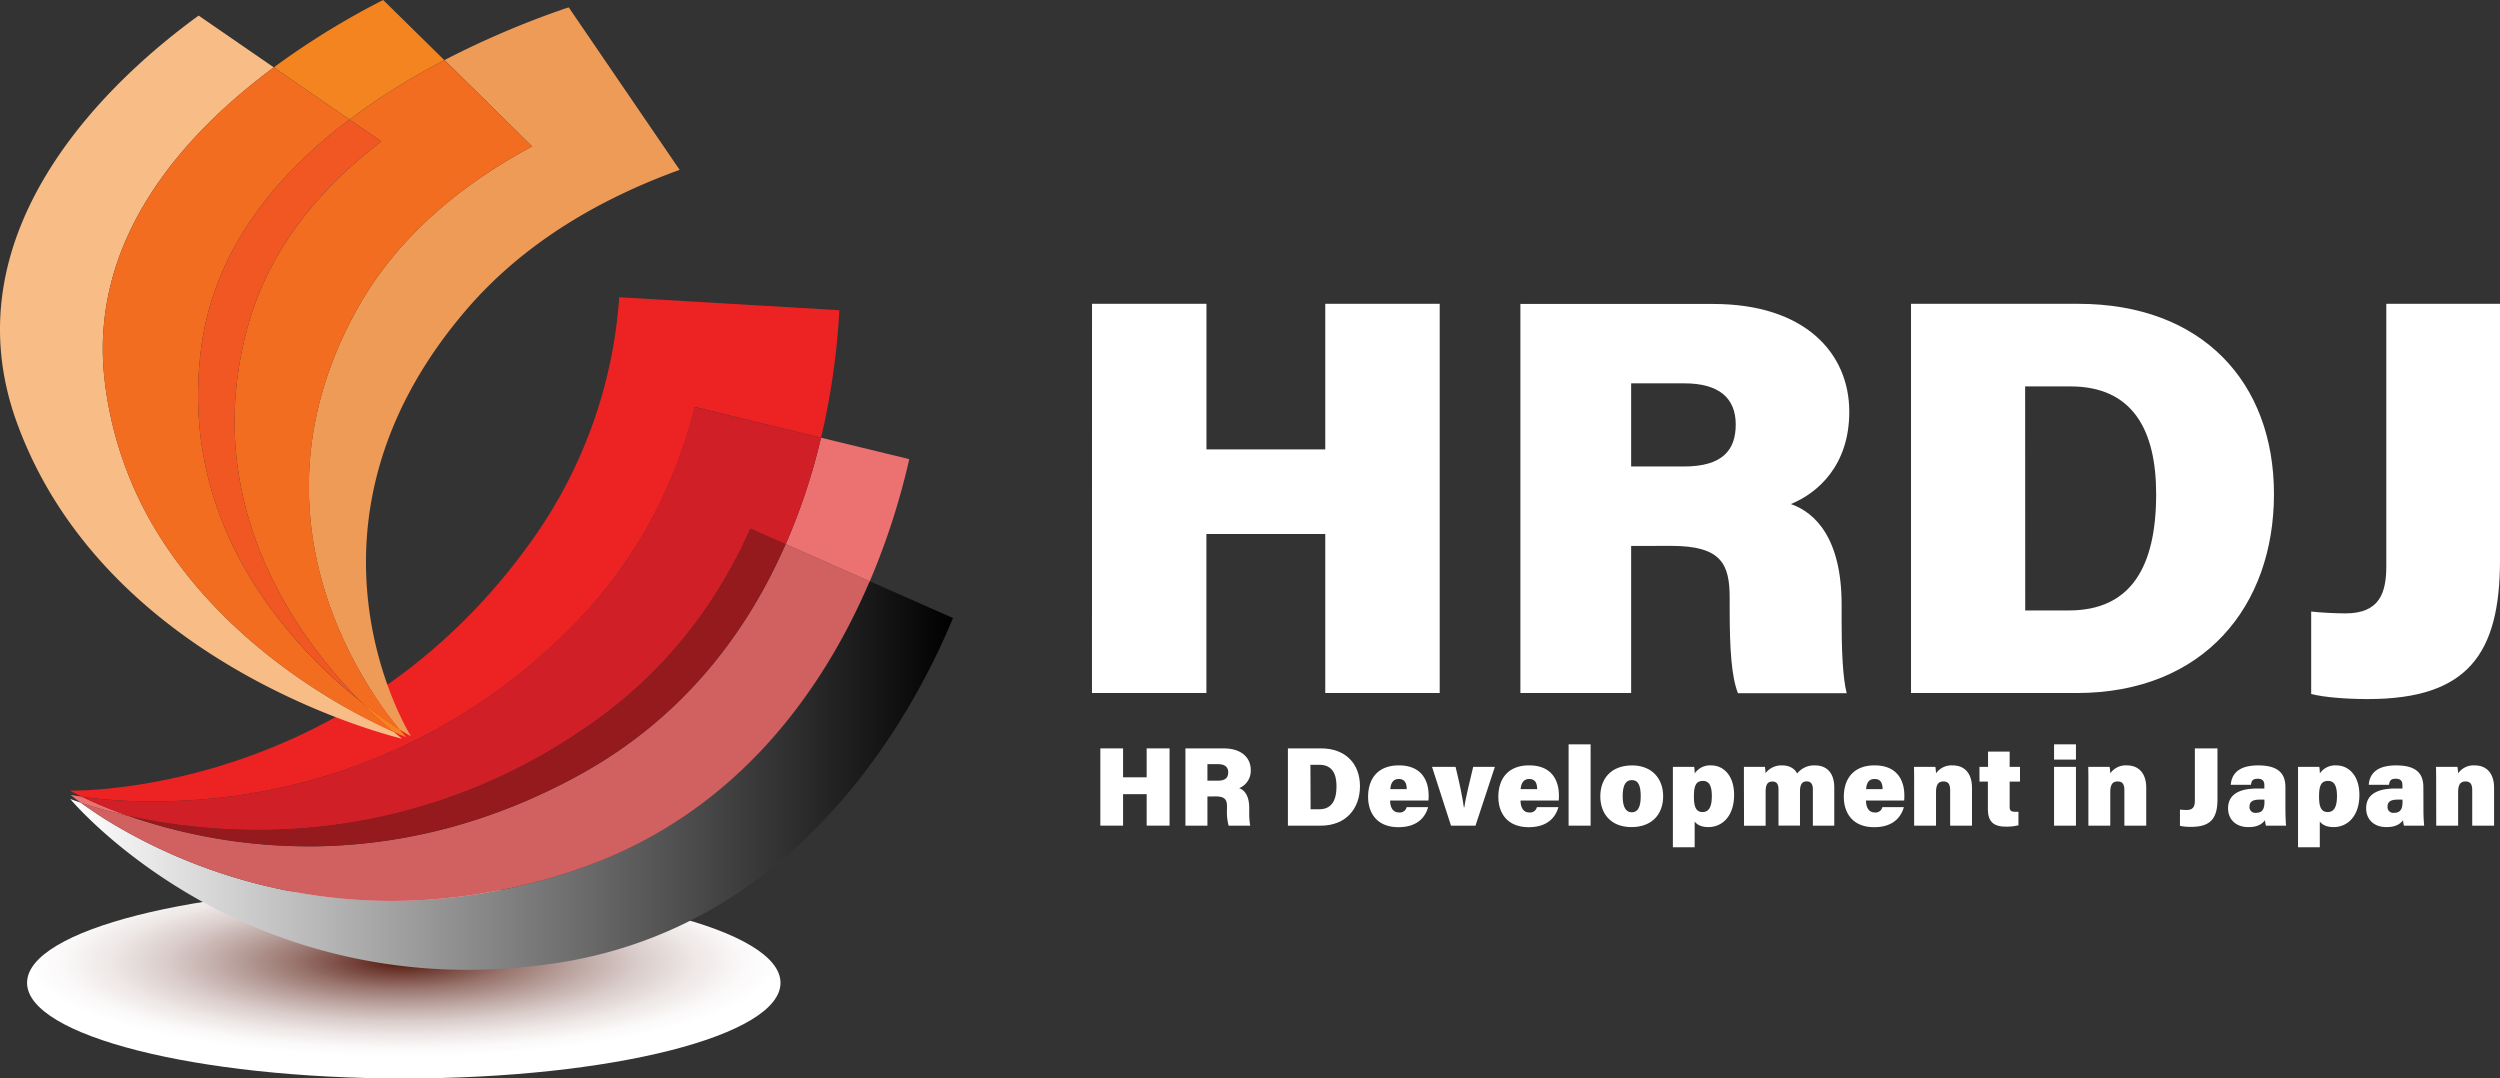
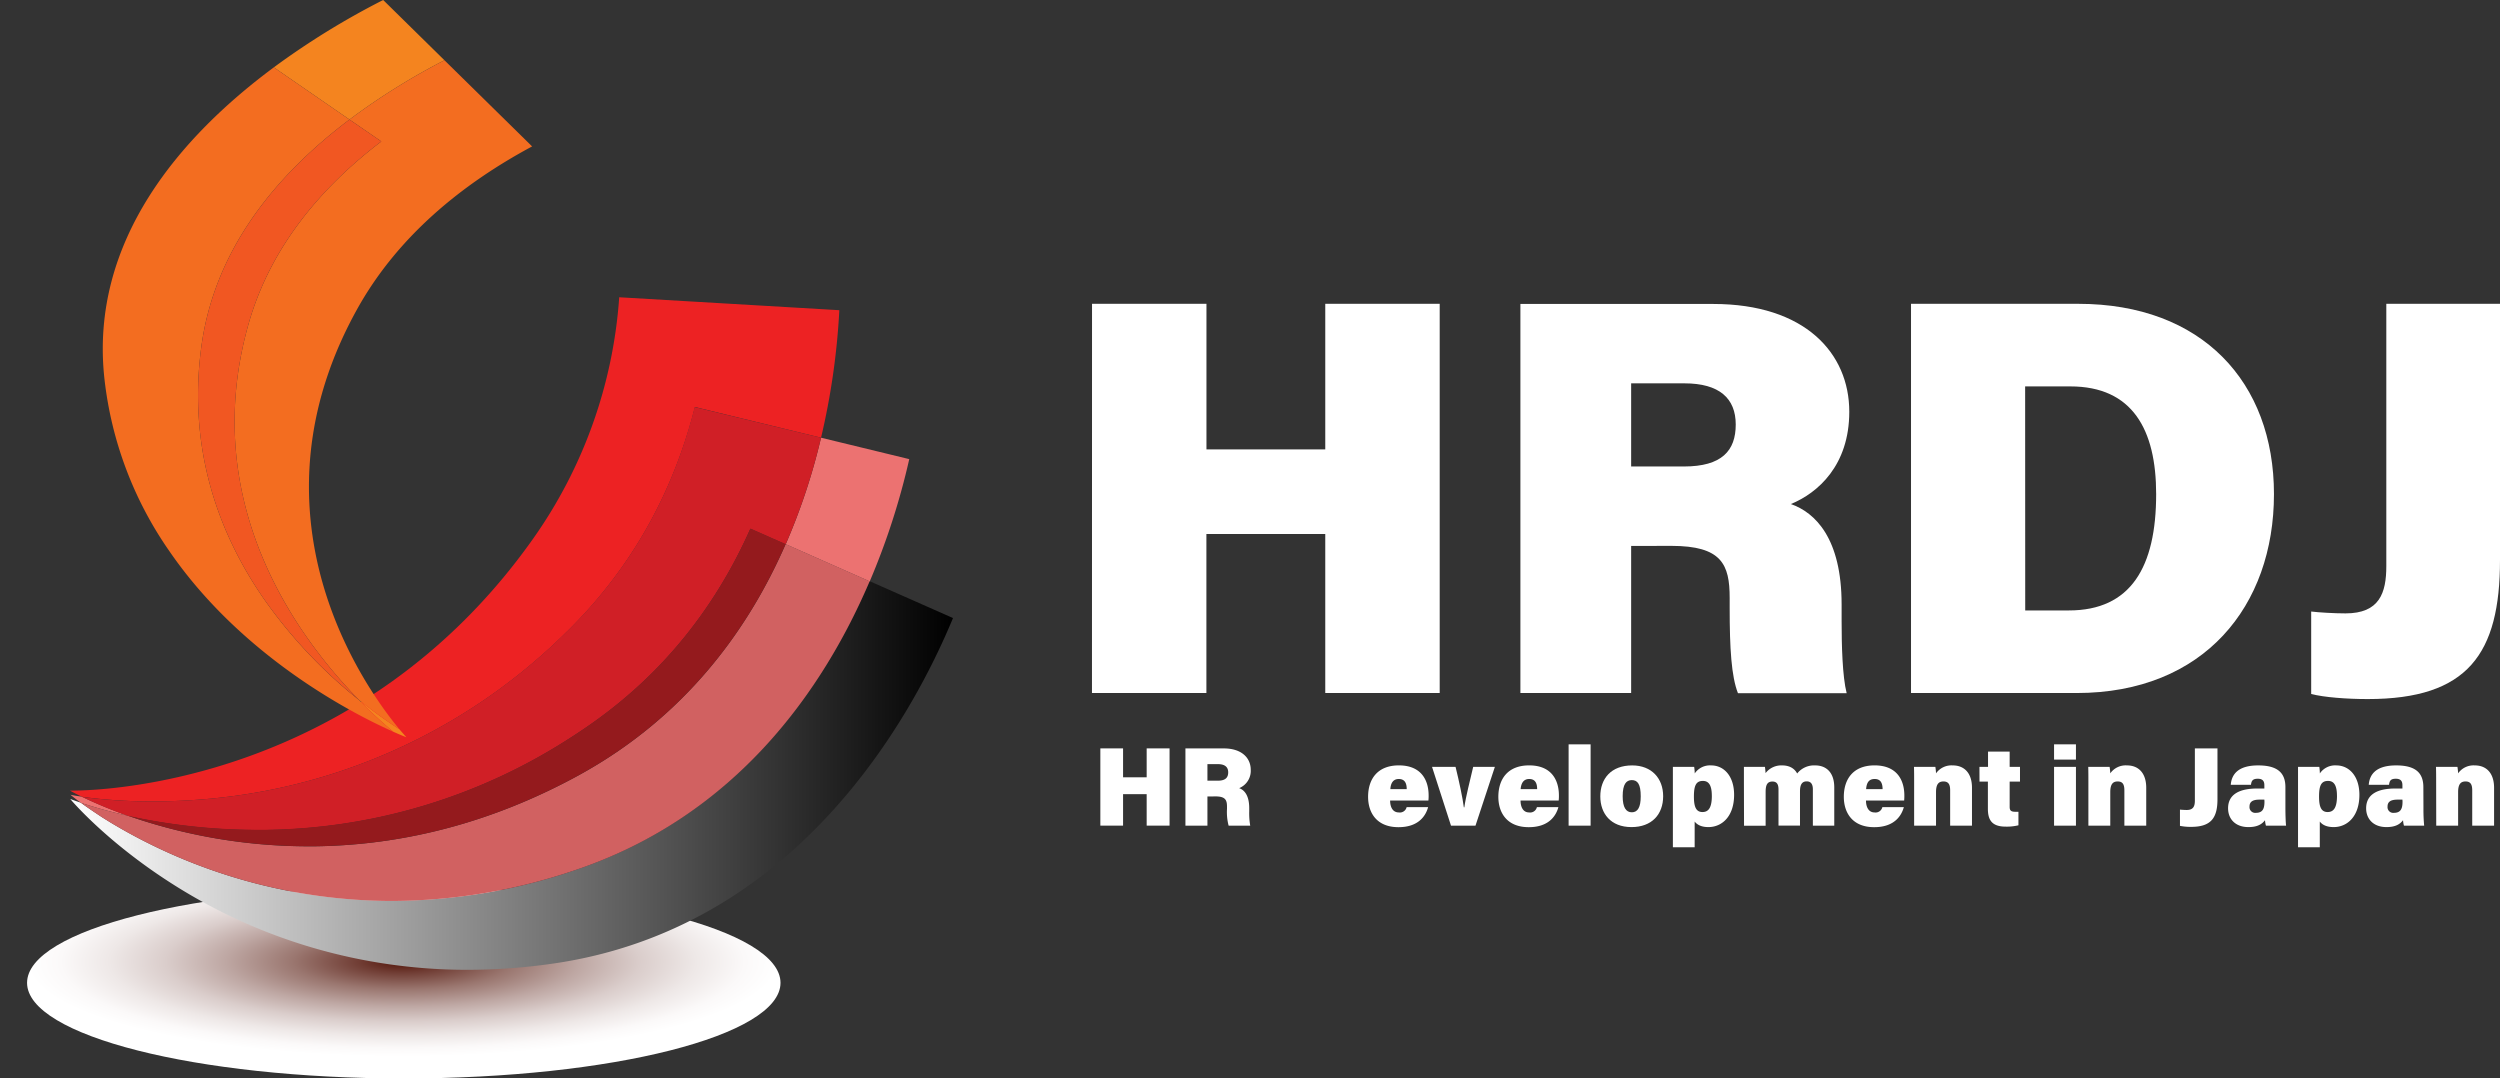
<svg xmlns="http://www.w3.org/2000/svg" viewBox="0 0 873.88 376.98">
  <rect x="0" y="0" width="873.88" height="376.98" fill="#333333" stroke="none" />
  <defs>
    <style>.cls-1{fill:url(#名称未設定グラデーション_18);}.cls-2{fill:url(#名称未設定グラデーション);}.cls-3{fill:#ec7271;}.cls-4{fill:#d16161;}.cls-5{fill:#ed2223;}.cls-6{fill:#d01f26;}.cls-7{fill:#941a1d;}.cls-8{fill:#f8bd87;}.cls-9{fill:#f4841f;}.cls-10{fill:#f36d20;}.cls-11{fill:#ee9b57;}.cls-12{fill:#f15722;}.cls-13{fill:#fff;}</style>
    <radialGradient id="名称未設定グラデーション_18" cx="146.44" cy="2041.5" r="91.92" gradientTransform="translate(-68.66 -398.74) scale(1.43 0.36)" gradientUnits="userSpaceOnUse">
      <stop offset="0" stop-color="#521409" />
      <stop offset="0.11" stop-color="#6f3b32" />
      <stop offset="0.29" stop-color="#9a766f" />
      <stop offset="0.47" stop-color="#bea7a3" />
      <stop offset="0.63" stop-color="#dacdcb" />
      <stop offset="0.78" stop-color="#eee8e7" />
      <stop offset="0.91" stop-color="#fbf9f9" />
      <stop offset="1" stop-color="#fff" />
    </radialGradient>
    <linearGradient id="名称未設定グラデーション" x1="24.52" y1="271.07" x2="333.08" y2="271.07" gradientUnits="userSpaceOnUse">
      <stop offset="0" stop-color="#fff" />
      <stop offset="1" />
    </linearGradient>
  </defs>
  <g id="レイヤー_2" data-name="レイヤー 2">
    <g id="Layer_1" data-name="Layer 1">
      <path class="cls-1" d="M272.83,343.55c0,18.46-59,33.43-131.68,33.43S9.46,362,9.46,343.55s59-33.42,131.69-33.42S272.83,325.09,272.83,343.55Z" />
      <path class="cls-2" d="M304,203.16c-16,37.41-46.4,82.07-103.31,101.1h0a200.21,200.21,0,0,1-63.07,10.65h-1.73a191.55,191.55,0,0,1-96.7-27.09c-1.27-.77-2.46-1.51-3.58-2.21h0c-3-2-5.48-3.63-7.28-5-2.47-.82-3.79-1.34-3.79-1.34S36.78,294,60,308.82A191.28,191.28,0,0,0,163.46,339a207.5,207.5,0,0,0,30-2.2c85.69-12.39,125.9-87.51,139.66-120.76L304,203.16" />
      <path class="cls-3" d="M24.62,277.81s1.25,1.06,3.69,2.83h0a169.18,169.18,0,0,0,16.56,4.55,157.23,157.23,0,0,1-16.27-6.72c-2.6-.36-4-.66-4-.66M287,153a217.75,217.75,0,0,1-12.35,37.24l29.36,13h0a248.6,248.6,0,0,0,13.82-42.75L287,153" />
      <path class="cls-4" d="M274.62,190.2c-13.12,30.05-35.19,60.46-72.29,80.78q-2.42,1.33-4.82,2.56c-31.55,16.26-61.39,21.93-87.14,22.29-.87,0-1.74,0-2.6,0h-1.23a191.78,191.78,0,0,1-59.8-10l-1.18-.4-.69-.25h0a169.18,169.18,0,0,1-16.56-4.55h0c1.8,1.33,4.24,3,7.28,5h0c1.12.7,2.31,1.44,3.58,2.21a191.58,191.58,0,0,0,96.7,27.09h1.73a200.21,200.21,0,0,0,63.07-10.65h0c56.91-19,87.33-63.69,103.31-101.1h0l-29.36-13" />
      <path class="cls-5" d="M216.45,103.87a166,166,0,0,1-30.13,84.48c-60.53,85.59-151.07,88-161,88h-.89s1.44.82,4.14,2.14h0c1,.15,2.26.32,3.66.48A181.54,181.54,0,0,0,53,280.13h.53c3.83,0,8-.1,12.35-.37a203.68,203.68,0,0,0,129.55-56.31c.54-.5,1.09-1,1.62-1.55s1.24-1.2,1.86-1.82c24.06-23.88,37.25-51.19,44-77.81L287,153h0a250.89,250.89,0,0,0,6.39-44.57l-76.91-4.52" />
      <path class="cls-6" d="M242.83,142.27c-6.71,26.62-19.9,53.93-44,77.81-.62.62-1.24,1.22-1.86,1.82s-1.08,1-1.62,1.55A203.68,203.68,0,0,1,65.84,279.76c-4.39.27-8.52.37-12.35.37H53A181.39,181.39,0,0,1,32.26,279c-1.4-.16-2.62-.33-3.66-.48h0a157.23,157.23,0,0,0,16.27,6.72c.92.21,1.87.41,2.84.61,2.41.5,5,1,7.68,1.43a211.08,211.08,0,0,0,33.91,2.85h.56l3.11,0a200.45,200.45,0,0,0,106.37-32.17c2.17-1.4,4.35-2.84,6.53-4.35h0c27.71-19.2,45.33-43.77,56.43-68.77l12.32,5.44h0A217.75,217.75,0,0,0,287,153h0l-44.14-10.69" />
      <path class="cls-7" d="M262.3,184.76c-11.1,25-28.72,49.57-56.43,68.77h0c-2.18,1.51-4.36,3-6.53,4.35A200.45,200.45,0,0,1,93,290.05l-3.11,0H89.3a211,211,0,0,1-33.91-2.85c-2.72-.45-5.27-.93-7.68-1.43-1-.2-1.92-.4-2.84-.61l.69.25,1.18.4a192.13,192.13,0,0,0,59.8,10h1.23c.86,0,1.73,0,2.6,0,25.75-.36,55.59-6,87.14-22.29q2.4-1.23,4.82-2.56c37.1-20.32,59.17-50.73,72.29-80.78h0l-12.32-5.44" />
-       <path class="cls-8" d="M69.44,5.45C41,26.05-19.12,79.42,6,148c17.42,47.65,56.56,76.28,88.2,92.36,25.7,13.07,46.39,17.86,46.39,17.86s-1.12-.84-3.1-2.47c-2.14-.95-5-2.28-8.34-4-17.38-8.84-48.53-27.89-70.06-59.31a130.44,130.44,0,0,1-22.56-59.88C31.05,83.73,64,47.05,95.71,23.55L69.44,5.45" />
      <path class="cls-9" d="M125.43,244.63a156.07,156.07,0,0,0,12.06,11.16h0c2.92,1.31,4.58,1.93,4.58,1.93s-.91-1-2.46-2.8a169.32,169.32,0,0,1-14.18-10.29M133.94,0A272.53,272.53,0,0,0,95.71,23.55l26.45,18.24h0a235.27,235.27,0,0,1,33.2-20.73L133.94,0" />
      <path class="cls-10" d="M95.71,23.55h0C64,47.05,31.05,83.73,36.53,132.61a130.44,130.44,0,0,0,22.56,59.88c21.53,31.42,52.68,50.47,70.06,59.31,3.35,1.71,6.2,3,8.34,4h0a156.07,156.07,0,0,1-12.06-11.16h0A169.7,169.7,0,0,1,92,209C76.86,187,65.47,157.57,70.38,121.18,75,86.92,96.79,60.91,122.16,41.79L95.71,23.55" />
-       <path class="cls-11" d="M197.48,3a315.23,315.23,0,0,0-42.12,18L186,51.18h0c-24.66,13.23-47.17,31.57-61.28,57.06-34.14,61.67-8.07,114.11,7.65,137.08,2.9,4.25,5.46,7.49,7.21,9.6h0c2.56,1.63,4.08,2.45,4.08,2.45S97.54,184.24,163.25,108c20.14-23.37,46.81-38.66,74.32-48.63L198.81,2.59,197.48,3" />
      <path class="cls-10" d="M155.36,21.06h0a235.27,235.27,0,0,0-33.2,20.73l11.13,7.65h0c-21,16-38.74,36.87-46.39,63.74-12.92,45.33,1.94,82.6,19.26,108a173,173,0,0,0,19.27,23.44h0a169.32,169.32,0,0,0,14.18,10.29h0c-1.75-2.11-4.31-5.35-7.21-9.6-15.72-23-41.79-75.41-7.65-137.08C138.86,82.75,161.37,64.41,186,51.18h0L155.36,21.06" />
      <path class="cls-12" d="M122.16,41.79h0C96.79,60.91,75,86.92,70.38,121.18,65.47,157.57,76.86,187,92,209a169.7,169.7,0,0,0,33.41,35.59h0a173,173,0,0,1-19.27-23.44C88.84,195.78,74,158.51,86.9,113.18c7.65-26.87,25.36-47.7,46.39-63.74h0l-11.13-7.65" />
      <path class="cls-13" d="M384.63,261.6h7.94v10.11h8.25V261.6h8v27h-8v-11h-8.25v11h-7.94Z" />
      <path class="cls-13" d="M422.06,278.41v10.2h-7.69v-27h13.39c6.36,0,9.44,3.4,9.44,7.48a6.54,6.54,0,0,1-4.05,6.41c1.7.59,3.52,2.39,3.52,7v1.12a25.25,25.25,0,0,0,.35,5h-7.55a18.76,18.76,0,0,1-.57-5.9V282c0-2.34-.56-3.61-4-3.61Zm0-5.52h3.66c2.64,0,3.6-1.1,3.6-2.92s-1.14-2.86-3.56-2.86h-3.7Z" />
-       <path class="cls-13" d="M450.19,261.6H461.8c8.6,0,13.58,5.44,13.58,13.21s-4.85,13.8-13.71,13.8H450.19Zm7.93,21.28h3c4.3,0,6.06-3,6.06-8.07,0-4.48-1.65-7.48-6-7.48h-3.12Z" />
      <path class="cls-13" d="M485.92,279.84c0,2.08.79,4.15,3.05,4.15a2.42,2.42,0,0,0,2.72-1.85h7.51c-.75,2.74-3.08,7-10.36,7-7.77,0-10.62-5.23-10.62-10.6,0-6.2,3.28-11,10.76-11,8,0,10.4,5.39,10.4,10.53a13.62,13.62,0,0,1-.08,1.76Zm5.8-4c0-1.92-.58-3.54-2.77-3.54-2,0-2.83,1.5-2.95,3.54Z" />
      <path class="cls-13" d="M508.79,268.05c1.24,5,2.52,11.05,2.9,14.16h.17c.54-3.87,2-9.37,3.1-14.16h7.58l-6.78,20.56H507.2l-6.63-20.56Z" />
      <path class="cls-13" d="M531.51,279.84c0,2.08.79,4.15,3,4.15a2.41,2.41,0,0,0,2.71-1.85h7.52c-.75,2.74-3.08,7-10.36,7-7.77,0-10.63-5.23-10.63-10.6,0-6.2,3.28-11,10.77-11,8,0,10.4,5.39,10.4,10.53a13.62,13.62,0,0,1-.08,1.76Zm5.8-4c0-1.92-.58-3.54-2.77-3.54-2,0-2.83,1.5-3,3.54Z" />
      <path class="cls-13" d="M548.31,288.61V260.19H556v28.42Z" />
      <path class="cls-13" d="M581.36,278.31c0,6.41-4,10.8-11.07,10.8-7.29,0-10.9-4.78-10.9-10.73,0-6.2,3.77-10.83,11.15-10.83C577.32,267.55,581.36,272.08,581.36,278.31Zm-14.15,0c0,3.91,1.16,5.63,3.2,5.63s3.11-1.74,3.11-5.57c0-4.24-1.07-5.69-3.15-5.69C568.47,272.72,567.21,274.08,567.21,278.35Z" />
      <path class="cls-13" d="M592.37,287.17v9h-7.61V273.59c0-1.86,0-4.1,0-5.54h7.44a18.4,18.4,0,0,1,.2,2.3,6.43,6.43,0,0,1,5.76-2.8c4.33,0,8,3.59,8,10.29,0,7.6-4.29,11.27-9,11.27C594.61,289.11,593.17,288.22,592.37,287.17Zm6-9c0-3.8-1.15-5.2-3.11-5.2-2.41,0-3.15,1.65-3.15,5.49,0,3.55.75,5.39,3,5.39S598.38,282.09,598.38,278.14Z" />
      <path class="cls-13" d="M609.59,273.68c0-1.89,0-3.88,0-5.63h7.34c.08.47.19,1.46.23,2.19a6.92,6.92,0,0,1,5.79-2.69c3.08,0,4.57,1.52,5.25,2.83a7.55,7.55,0,0,1,6.31-2.83c3.82,0,6.66,2.42,6.66,7.69v13.37h-7.48V275.9c0-1.52-.5-2.77-2.14-2.77s-2.36,1.12-2.36,3.47v12h-7.51V276c0-1.55-.39-2.81-2.1-2.81s-2.4,1-2.4,3.63v11.82h-7.55Z" />
      <path class="cls-13" d="M652.26,279.84c0,2.08.8,4.15,3,4.15a2.42,2.42,0,0,0,2.72-1.85h7.51c-.75,2.74-3.08,7-10.36,7-7.76,0-10.62-5.23-10.62-10.6,0-6.2,3.28-11,10.76-11,8,0,10.4,5.39,10.4,10.53a15.85,15.85,0,0,1-.07,1.76Zm5.8-4c0-1.92-.57-3.54-2.76-3.54s-2.83,1.5-3,3.54Z" />
      <path class="cls-13" d="M669.09,273.38c0-1.78,0-3.7-.05-5.33h7.47a19.35,19.35,0,0,1,.23,2.27,6.62,6.62,0,0,1,5.85-2.77c4.12,0,6.72,2.78,6.72,7.82v13.24h-7.63V276.25c0-2-.57-3.09-2.34-3.09-1.59,0-2.6.84-2.6,3.73v11.72h-7.65Z" />
      <path class="cls-13" d="M691.92,268.05h3v-5.33h7.56v5.33h3.61v5.16h-3.61V282c0,1.27.41,1.76,2,1.76a10.7,10.7,0,0,0,1.07,0v4.72a17,17,0,0,1-4.46.47c-4.86,0-6.22-2.37-6.22-6.25v-9.48h-2.93Z" />
      <path class="cls-13" d="M718,260.19h7.65v5.33H718Zm0,7.86h7.65v20.56H718Z" />
      <path class="cls-13" d="M730,273.38c0-1.78,0-3.7-.05-5.33h7.47a21.76,21.76,0,0,1,.23,2.27,6.6,6.6,0,0,1,5.85-2.77c4.11,0,6.72,2.78,6.72,7.82v13.24h-7.64V276.25c0-2-.57-3.09-2.33-3.09-1.6,0-2.6.84-2.6,3.73v11.72H730Z" />
      <path class="cls-13" d="M775.12,279.37c0,6.53-2.24,9.66-9.18,9.66a18.54,18.54,0,0,1-3.93-.35V283c.54.06,1.61.13,2.38.13,2.36,0,2.83-1.42,2.83-3.28V261.6h7.9Z" />
      <path class="cls-13" d="M798.87,282.51c0,2.32.11,5.41.24,6.1h-7.05a8.67,8.67,0,0,1-.32-1.9c-1,1.28-2.49,2.4-5.8,2.4-4.62,0-7.11-2.9-7.11-6.56,0-4.83,3.88-6.92,10.16-6.92h2.52v-1.14c0-1.31-.47-2.28-2.31-2.28s-2.19.79-2.37,2.12h-7.06c.28-3.43,2.31-6.8,9.62-6.78,6.74,0,9.48,2.62,9.48,7.58Zm-7.36-3h-1.69c-2.64,0-3.5.92-3.5,2.44a2,2,0,0,0,2.23,2.18c2.6,0,3-1.78,3-4Z" />
      <path class="cls-13" d="M810.89,287.17v9h-7.61V273.59c0-1.86,0-4.1,0-5.54h7.44a18.45,18.45,0,0,1,.19,2.3,6.45,6.45,0,0,1,5.77-2.8c4.33,0,8.05,3.59,8.05,10.29,0,7.6-4.29,11.27-9,11.27C813.13,289.11,811.69,288.22,810.89,287.17Zm6-9c0-3.8-1.15-5.2-3.11-5.2-2.41,0-3.15,1.65-3.15,5.49,0,3.55.75,5.39,3,5.39S816.9,282.09,816.9,278.14Z" />
      <path class="cls-13" d="M847.12,282.51a60.71,60.71,0,0,0,.25,6.1h-7.06a8.67,8.67,0,0,1-.32-1.9c-1,1.28-2.49,2.4-5.8,2.4-4.61,0-7.1-2.9-7.1-6.56,0-4.83,3.87-6.92,10.15-6.92h2.53v-1.14c0-1.31-.47-2.28-2.32-2.28s-2.18.79-2.36,2.12H828c.27-3.43,2.31-6.8,9.62-6.78,6.74,0,9.47,2.62,9.47,7.58Zm-7.35-3h-1.7c-2.63,0-3.5.92-3.5,2.44a2,2,0,0,0,2.24,2.18c2.59,0,3-1.78,3-4Z" />
      <path class="cls-13" d="M851.56,273.38c0-1.78,0-3.7-.06-5.33H859a19.28,19.28,0,0,1,.24,2.27,6.6,6.6,0,0,1,5.84-2.77c4.12,0,6.73,2.78,6.73,7.82v13.24h-7.64V276.25c0-2-.57-3.09-2.33-3.09-1.6,0-2.6.84-2.6,3.73v11.72h-7.65Z" />
      <path class="cls-13" d="M381.72,106.2h40v50.9h41.53V106.2h40V242.25h-40v-55.6H421.7v55.6h-40Z" />
      <path class="cls-13" d="M570.17,190.84v51.41H531.46v-136h67.42c32,0,47.54,17.15,47.54,37.67,0,18.79-11,28.4-20.42,32.27,8.58,3,17.74,12.07,17.74,35.11v5.66c0,8.47.26,19.44,1.76,25.34h-38c-2.3-5.86-2.89-15.73-2.89-29.71V209c0-11.75-2.81-18.19-20.4-18.19Zm0-27.78h18.44c13.28,0,18.12-5.52,18.12-14.67S601,134,588.8,134H570.17Z" />
      <path class="cls-13" d="M668,106.2h58.45c43.3,0,68.42,27.39,68.42,66.52s-24.47,69.53-69,69.53H668Zm39.92,107.18h15.27c21.64,0,30.5-15.17,30.5-40.66,0-22.52-8.27-37.65-30-37.65H707.89Z" />
      <path class="cls-13" d="M873.88,195.72c0,32.87-11.27,48.64-46.22,48.64-7.23,0-15.32-.6-19.78-1.78V213.76c2.72.33,8.1.65,12,.65,11.87,0,14.26-7.12,14.26-16.52V106.2h39.77Z" />
    </g>
  </g>
</svg>